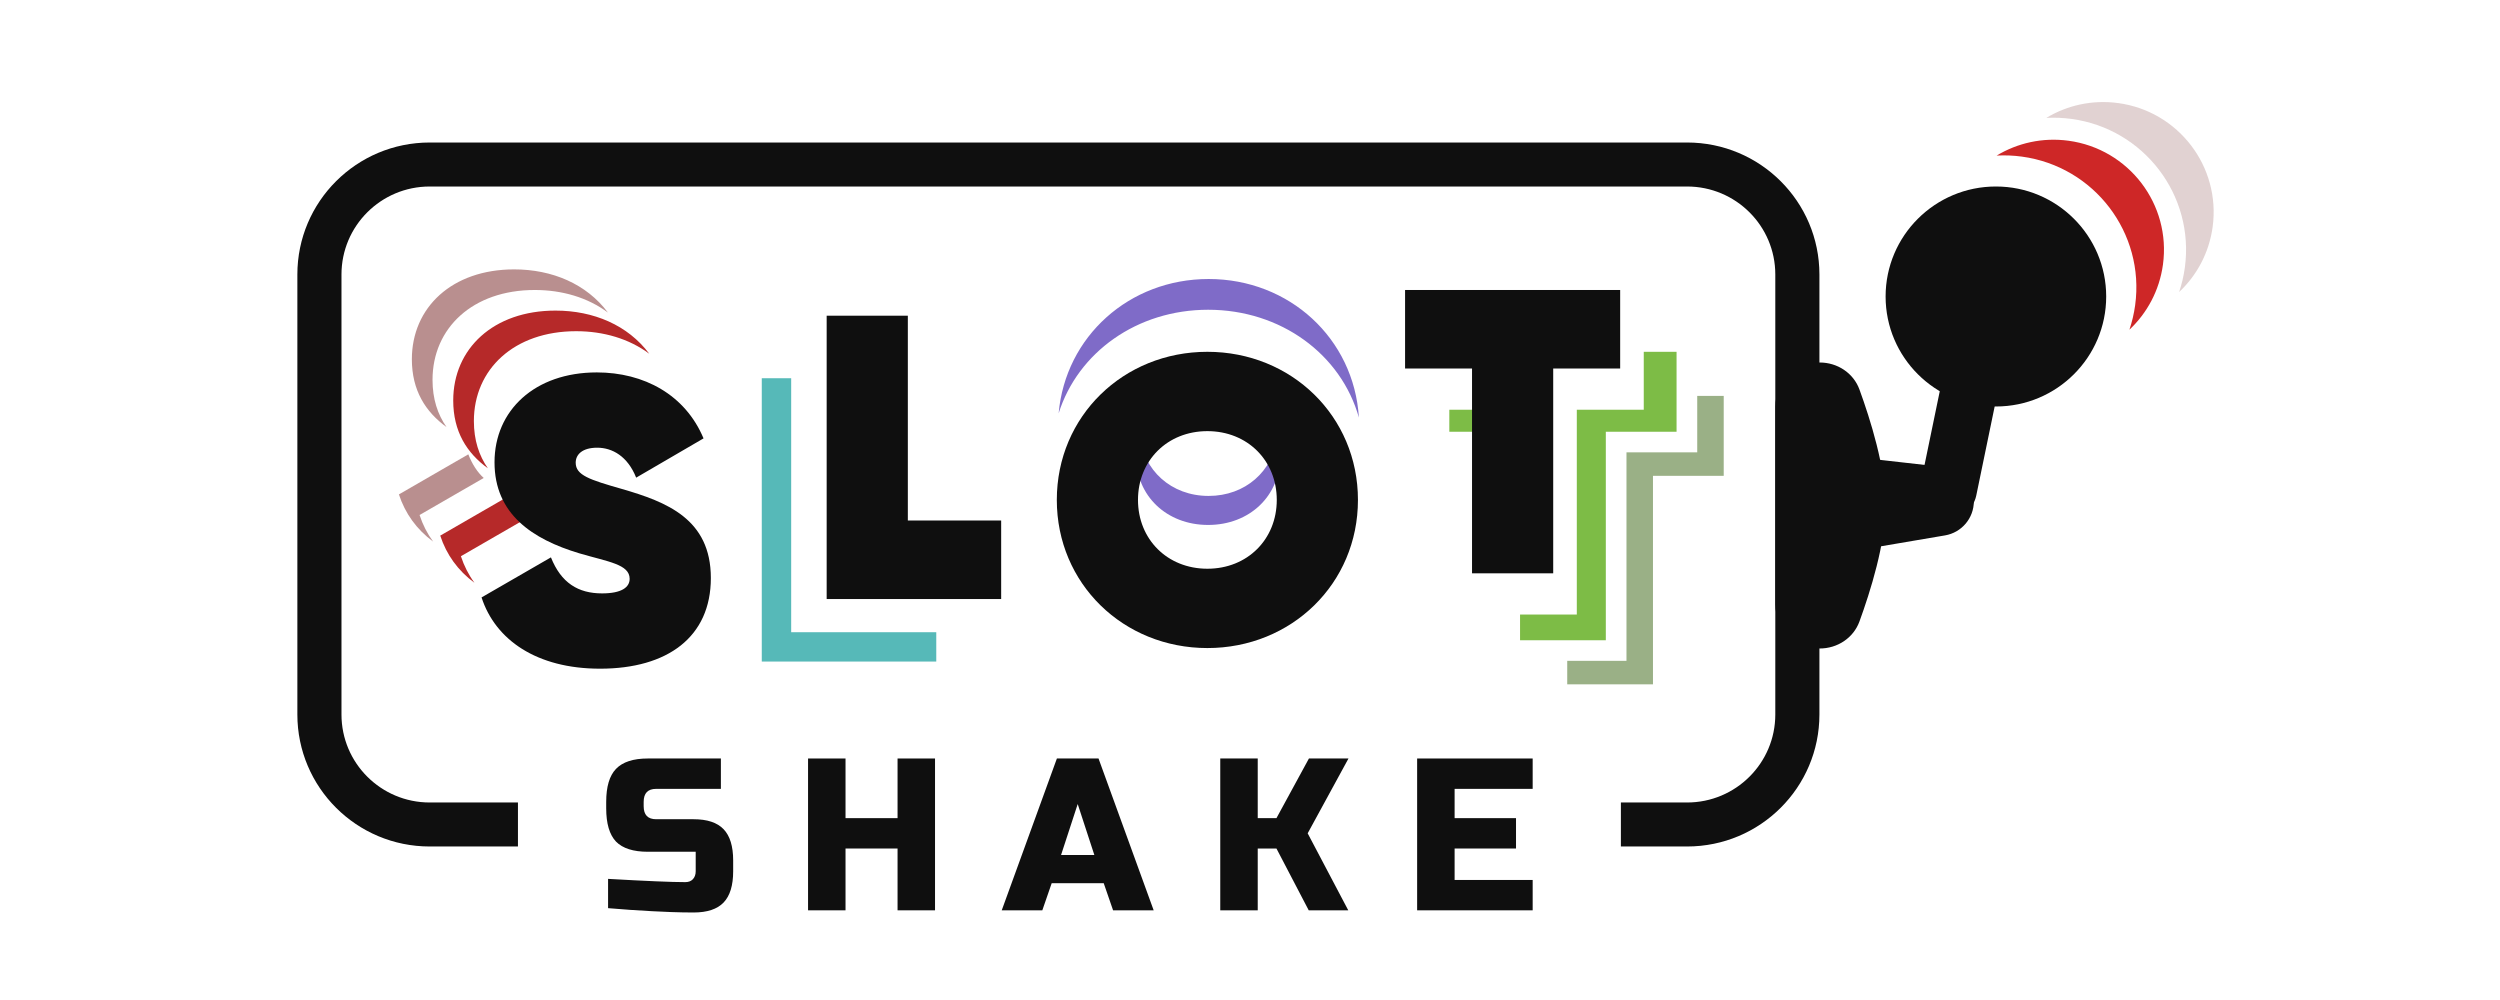
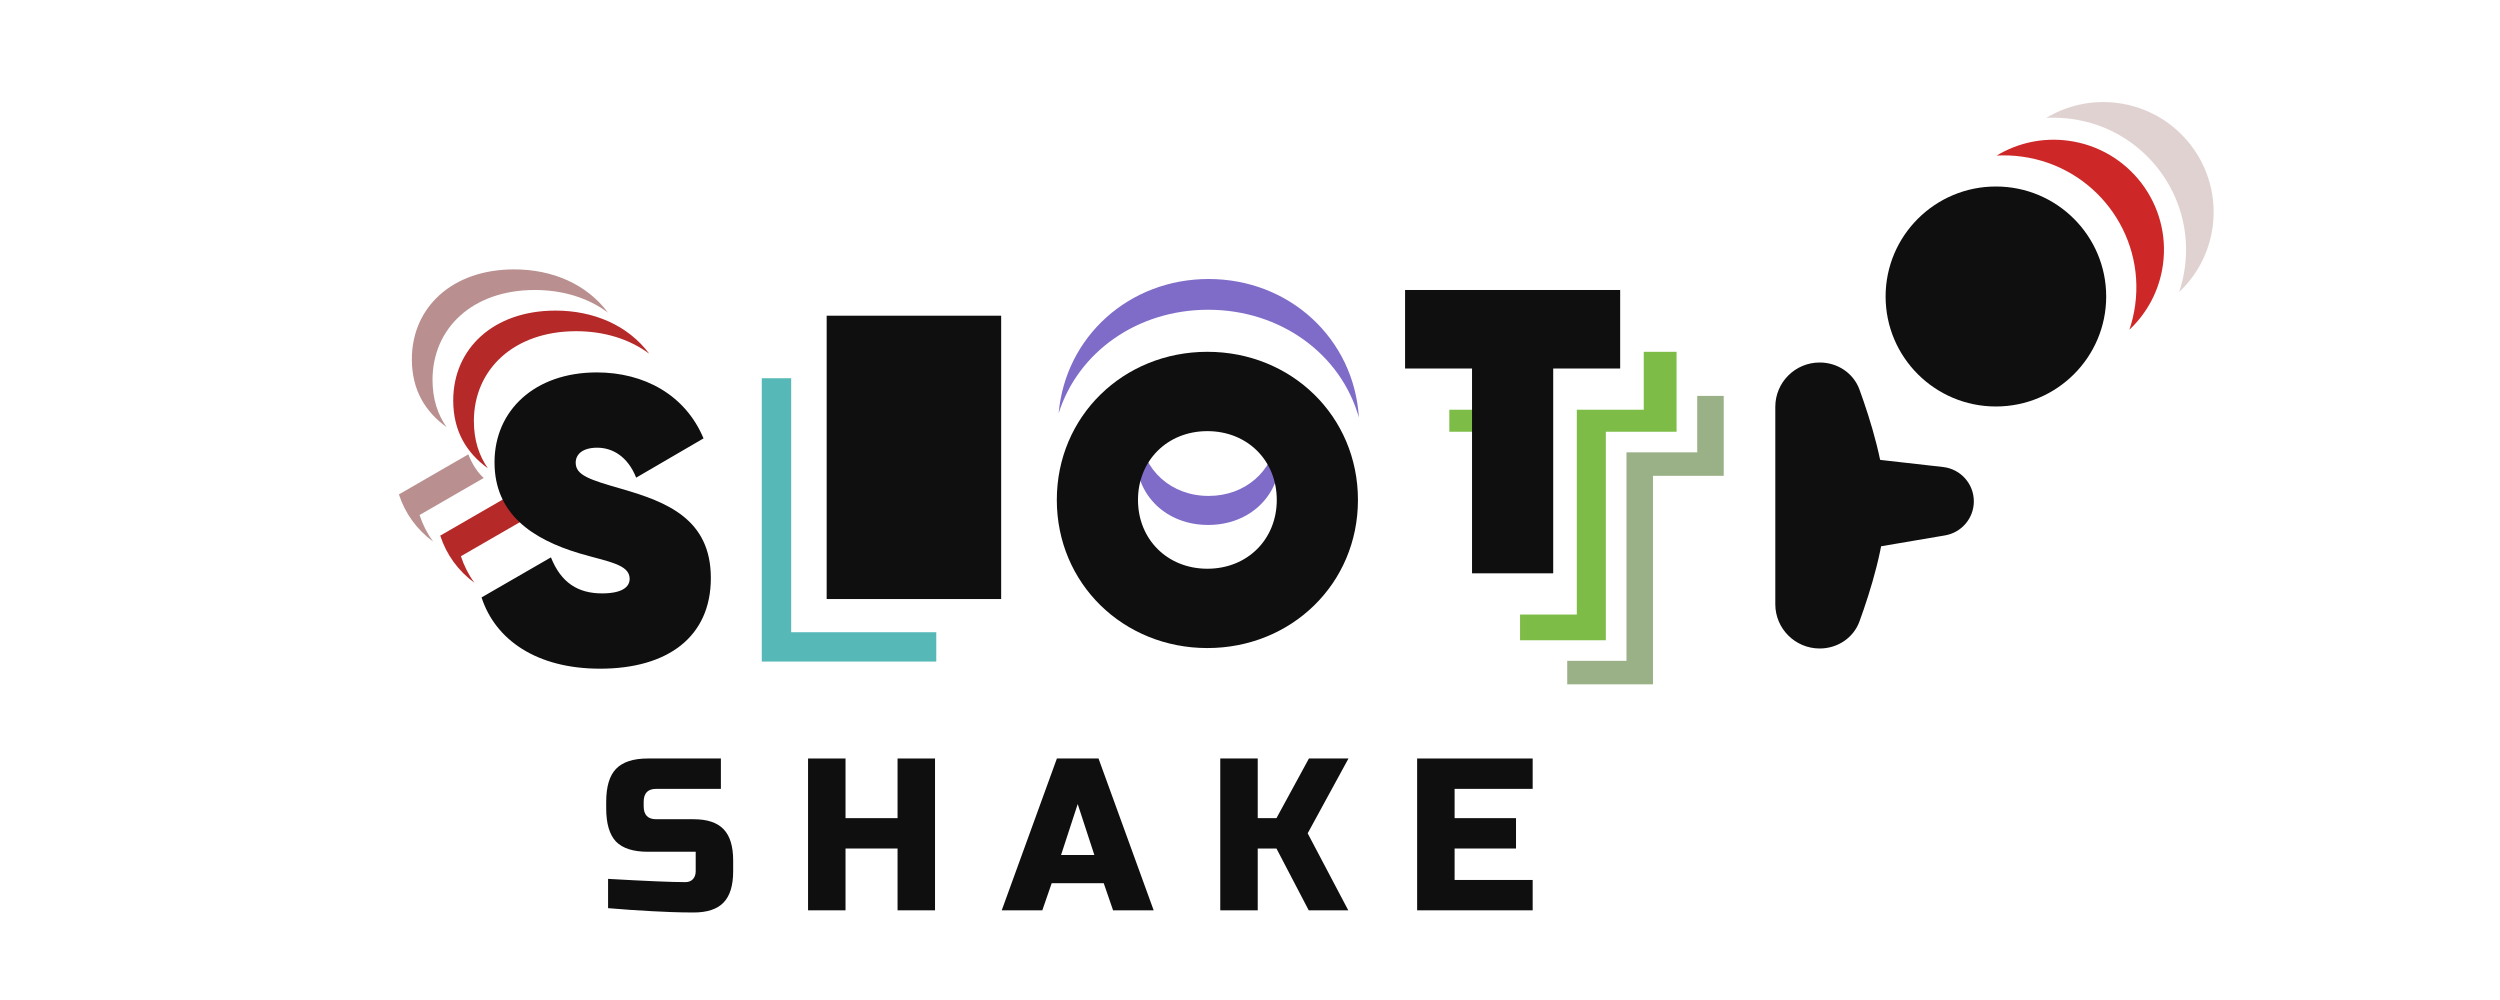
<svg xmlns="http://www.w3.org/2000/svg" width="400" height="160" viewBox="0 0 400 160" fill="none">
  <path d="M327.408 18.864C328.732 18.793 330.081 18.844 331.443 19.029C343.032 20.603 351.149 31.249 349.577 42.807C349.391 44.166 349.08 45.477 348.658 46.729C351.488 44.065 353.458 40.453 354.024 36.306C355.334 26.675 348.569 17.803 338.912 16.491C334.754 15.926 330.739 16.855 327.408 18.864Z" fill="#9C6868" fill-opacity="0.3" />
  <path d="M319.461 24.893C320.785 24.821 322.134 24.872 323.496 25.057C335.085 26.629 343.202 37.273 341.625 48.83C341.439 50.189 341.129 51.499 340.707 52.752C343.537 50.088 345.509 46.476 346.074 42.329C347.386 32.698 340.624 23.828 330.967 22.518C326.809 21.954 322.792 22.884 319.461 24.893Z" fill="#CE2727" />
  <path d="M310.899 74.723C313.699 75.04 315.814 77.404 315.814 80.215C315.814 82.909 313.866 85.211 311.204 85.664L296.523 88.16C291.847 88.954 287.58 85.362 287.58 80.633C287.58 76.074 291.559 72.531 296.101 73.046L310.899 74.723Z" fill="#0F0F0F" />
  <path d="M291.152 58C293.982 58 296.544 59.672 297.513 62.324C299.249 67.081 301.697 74.85 301.697 80.88C301.697 86.909 299.249 94.678 297.513 99.435C296.544 102.087 293.982 103.759 291.152 103.759C287.23 103.759 284.049 100.588 284.049 96.676V65.084C284.049 61.171 287.23 58 291.152 58Z" fill="#0F0F0F" />
-   <path d="M314.036 44.817C314.544 42.363 316.949 40.784 319.409 41.29C321.87 41.795 323.453 44.194 322.946 46.648L316.202 79.287C315.695 81.741 313.289 83.32 310.828 82.815C308.37 82.309 306.785 79.91 307.292 77.456L314.036 44.817Z" fill="#0F0F0F" />
  <path d="M301.697 47.44C301.697 37.719 309.598 29.84 319.344 29.84C329.09 29.84 336.991 37.719 336.991 47.44C336.991 57.16 329.09 65.039 319.344 65.039C309.598 65.039 301.697 57.16 301.697 47.44Z" fill="#0F0F0F" />
-   <path d="M82.872 128.399H68.754C60.957 128.399 54.637 122.095 54.637 114.319V43.92C54.637 36.145 60.957 29.841 68.754 29.841H269.93C277.728 29.841 284.048 36.145 284.048 43.92V114.319C284.048 122.095 277.728 128.399 269.93 128.399H259.342V135.439H269.93C281.625 135.439 291.107 125.983 291.107 114.319V43.92C291.107 32.256 281.625 22.801 269.93 22.801H68.754C57.059 22.801 47.578 32.256 47.578 43.92V114.319C47.578 125.983 57.059 135.439 68.754 135.439H82.872V128.399Z" fill="#0F0F0F" />
  <path d="M97.292 140.62C103.375 140.967 107.494 141.141 109.647 141.141C110.158 141.141 110.557 140.99 110.846 140.689C111.157 140.365 111.312 139.937 111.312 139.405V136.282H103.653C101.321 136.282 99.623 135.738 98.557 134.651C97.514 133.54 96.992 131.77 96.992 129.341V128.3C96.992 125.871 97.514 124.113 98.557 123.025C99.623 121.915 101.321 121.359 103.653 121.359H115.342V126.218H104.985C103.653 126.218 102.987 126.912 102.987 128.3V128.994C102.987 130.382 103.653 131.077 104.985 131.077H110.979C113.155 131.077 114.754 131.609 115.775 132.673C116.796 133.737 117.307 135.403 117.307 137.67V139.405C117.307 141.673 116.796 143.338 115.775 144.403C114.754 145.467 113.155 145.999 110.979 145.999C109.847 145.999 108.648 145.976 107.383 145.93L104.319 145.791C102.054 145.675 99.712 145.513 97.292 145.305V140.62Z" fill="#0F0F0F" />
  <path d="M149.604 145.652H143.609V135.762H135.284V145.652H129.289V121.359H135.284V130.903H143.609V121.359H149.604V145.652Z" fill="#0F0F0F" />
  <path d="M166.771 145.652H160.277L169.103 121.359H175.763L184.588 145.652H178.094L176.596 141.314H168.27L166.771 145.652ZM169.769 136.803H175.097L172.433 128.647L169.769 136.803Z" fill="#0F0F0F" />
  <path d="M201.237 145.652H195.242V121.359H201.237V130.903H204.233L209.429 121.359H215.757L209.229 133.332L215.723 145.652H209.397L204.233 135.762H201.237V145.652Z" fill="#0F0F0F" />
  <path d="M245.227 145.652H226.742V121.359H245.227V126.218H232.737V130.903H242.562V135.762H232.737V140.794H245.227V145.652Z" fill="#0F0F0F" />
  <path d="M74.928 72.695L63.824 79.106L63.828 79.109C64.808 82.127 66.658 84.711 69.297 86.651C68.357 85.367 67.632 83.943 67.133 82.406L67.129 82.402L77.394 76.476C76.397 75.566 75.574 74.32 74.928 72.695Z" fill="#752020" fill-opacity="0.5" />
  <path d="M71.441 68.33C68.073 65.888 65.898 62.453 65.898 57.479C65.898 49.193 72.326 43.102 82.263 43.102C88.348 43.102 93.84 45.426 97.266 50.008C94.046 47.61 89.961 46.398 85.568 46.398C75.632 46.398 69.204 52.489 69.204 60.776C69.204 63.833 70.025 66.309 71.441 68.33Z" fill="#752020" fill-opacity="0.5" />
  <path d="M81.541 79.289L70.438 85.7L70.441 85.703C71.421 88.721 73.271 91.304 75.91 93.245C74.971 91.961 74.246 90.537 73.746 89L73.743 88.996L84.007 83.07C83.01 82.16 82.188 80.914 81.541 79.289Z" fill="#B62929" />
  <path d="M78.058 74.924C74.691 72.482 72.516 69.047 72.516 64.073C72.516 55.787 78.944 49.695 88.88 49.695C94.965 49.695 100.457 52.02 103.884 56.602C100.663 54.203 96.578 52.992 92.185 52.992C82.249 52.992 75.821 59.083 75.821 67.37C75.821 70.427 76.642 72.903 78.058 74.924Z" fill="#B62929" />
  <path d="M77.047 95.589L88.15 89.179C89.774 93.258 92.501 94.943 96.33 94.943C99.448 94.943 100.744 93.97 100.744 92.612C100.744 90.28 97.302 89.891 92.693 88.532C85.161 86.267 79.123 82.251 79.123 73.964C79.123 65.677 85.551 59.586 95.487 59.586C103.019 59.586 109.642 63.147 112.565 70.142L101.786 76.424C100.424 72.991 97.954 71.632 95.553 71.632C93.153 71.632 92.111 72.734 92.111 74.03C92.111 76.038 94.32 76.751 99.515 78.237C106.657 80.308 113.736 83.029 113.736 92.483C113.736 101.937 106.789 106.99 96.01 106.99C85.882 106.99 79.26 102.393 77.05 95.593L77.047 95.589Z" fill="#0F0F0F" />
  <path d="M149.803 101.155H126.589V60.516H121.883V105.849H149.803V101.155Z" fill="#56B9B8" />
-   <path d="M160.186 83.281V95.845H132.266V50.512H145.254V83.281H160.189H160.186Z" fill="#0F0F0F" />
+   <path d="M160.186 83.281V95.845H132.266V50.512H145.254H160.189H160.186Z" fill="#0F0F0F" />
  <path fill-rule="evenodd" clip-rule="evenodd" d="M169.383 66.13C172.46 56.38 181.914 49.56 193.301 49.56C204.949 49.56 214.577 56.698 217.422 66.809C216.644 54.16 206.301 44.641 193.376 44.641C180.684 44.641 170.481 53.821 169.383 66.13ZM182.335 69.581C182.908 75.232 187.379 79.348 193.376 79.348C199.246 79.348 203.655 75.404 204.375 69.938C204.66 70.923 204.811 71.974 204.811 73.072C204.811 79.301 199.965 83.992 193.301 83.992C186.637 83.992 181.79 79.301 181.79 73.072C181.79 71.84 181.979 70.668 182.335 69.581Z" fill="#7F6BC8" />
  <path d="M169.09 79.989C169.09 66.584 179.74 56.289 193.182 56.289C206.622 56.289 217.272 66.584 217.272 79.989C217.272 93.394 206.622 103.689 193.182 103.689C179.74 103.689 169.09 93.394 169.09 79.989ZM204.284 79.989C204.284 73.707 199.609 68.982 193.182 68.982C186.753 68.982 182.078 73.711 182.078 79.989C182.078 86.267 186.753 90.997 193.182 90.997C199.609 90.997 204.284 86.267 204.284 79.989Z" fill="#0F0F0F" />
  <path fill-rule="evenodd" clip-rule="evenodd" d="M260.237 72.374H271.556V63.344H275.795V76.134H264.476V109.494H250.756V105.734H260.237V72.374ZM246.515 76.134V72.374H239.438V76.134H246.515Z" fill="#36630E" fill-opacity="0.5" />
  <path fill-rule="evenodd" clip-rule="evenodd" d="M252.289 65.557H263.001V56.289H268.25V69.08H256.931V102.44H243.209V98.326H252.289V65.557ZM239.301 69.08V65.557H231.891V69.08H239.301Z" fill="#7DBC46" />
  <path d="M259.226 58.962H248.513V91.731H235.525V58.962H224.812V46.398H259.226V58.962Z" fill="#0F0F0F" />
</svg>